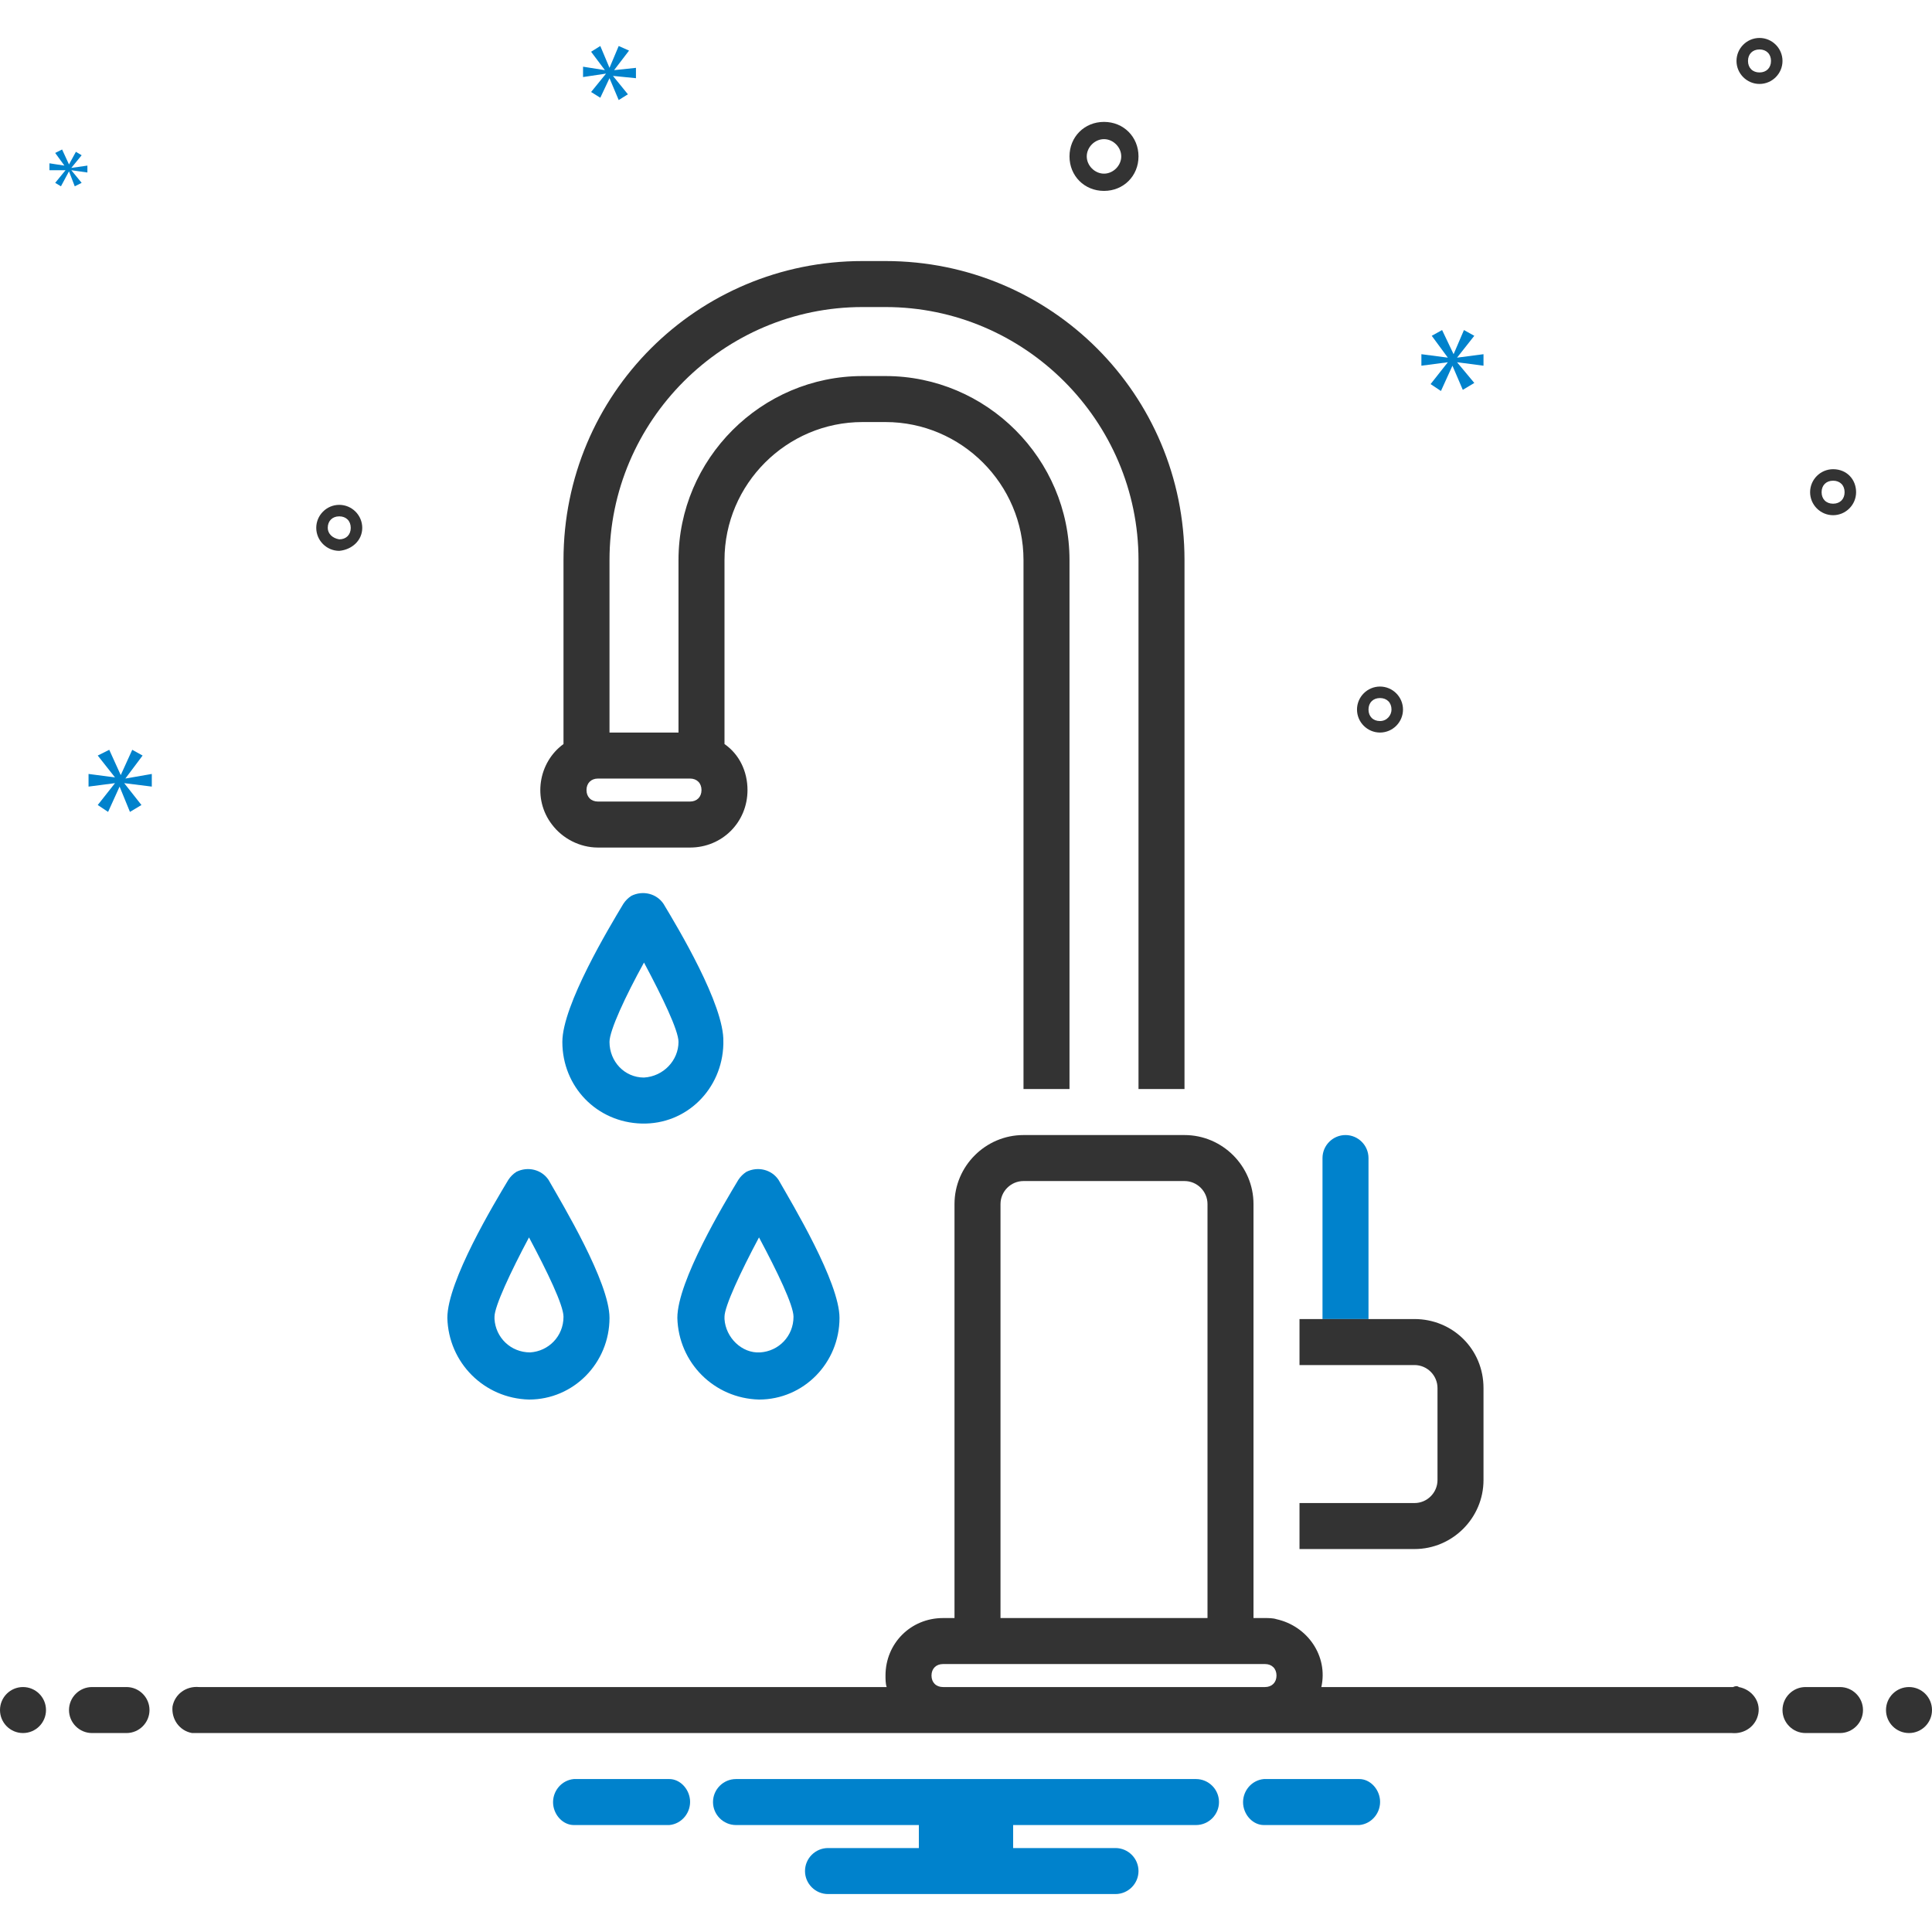
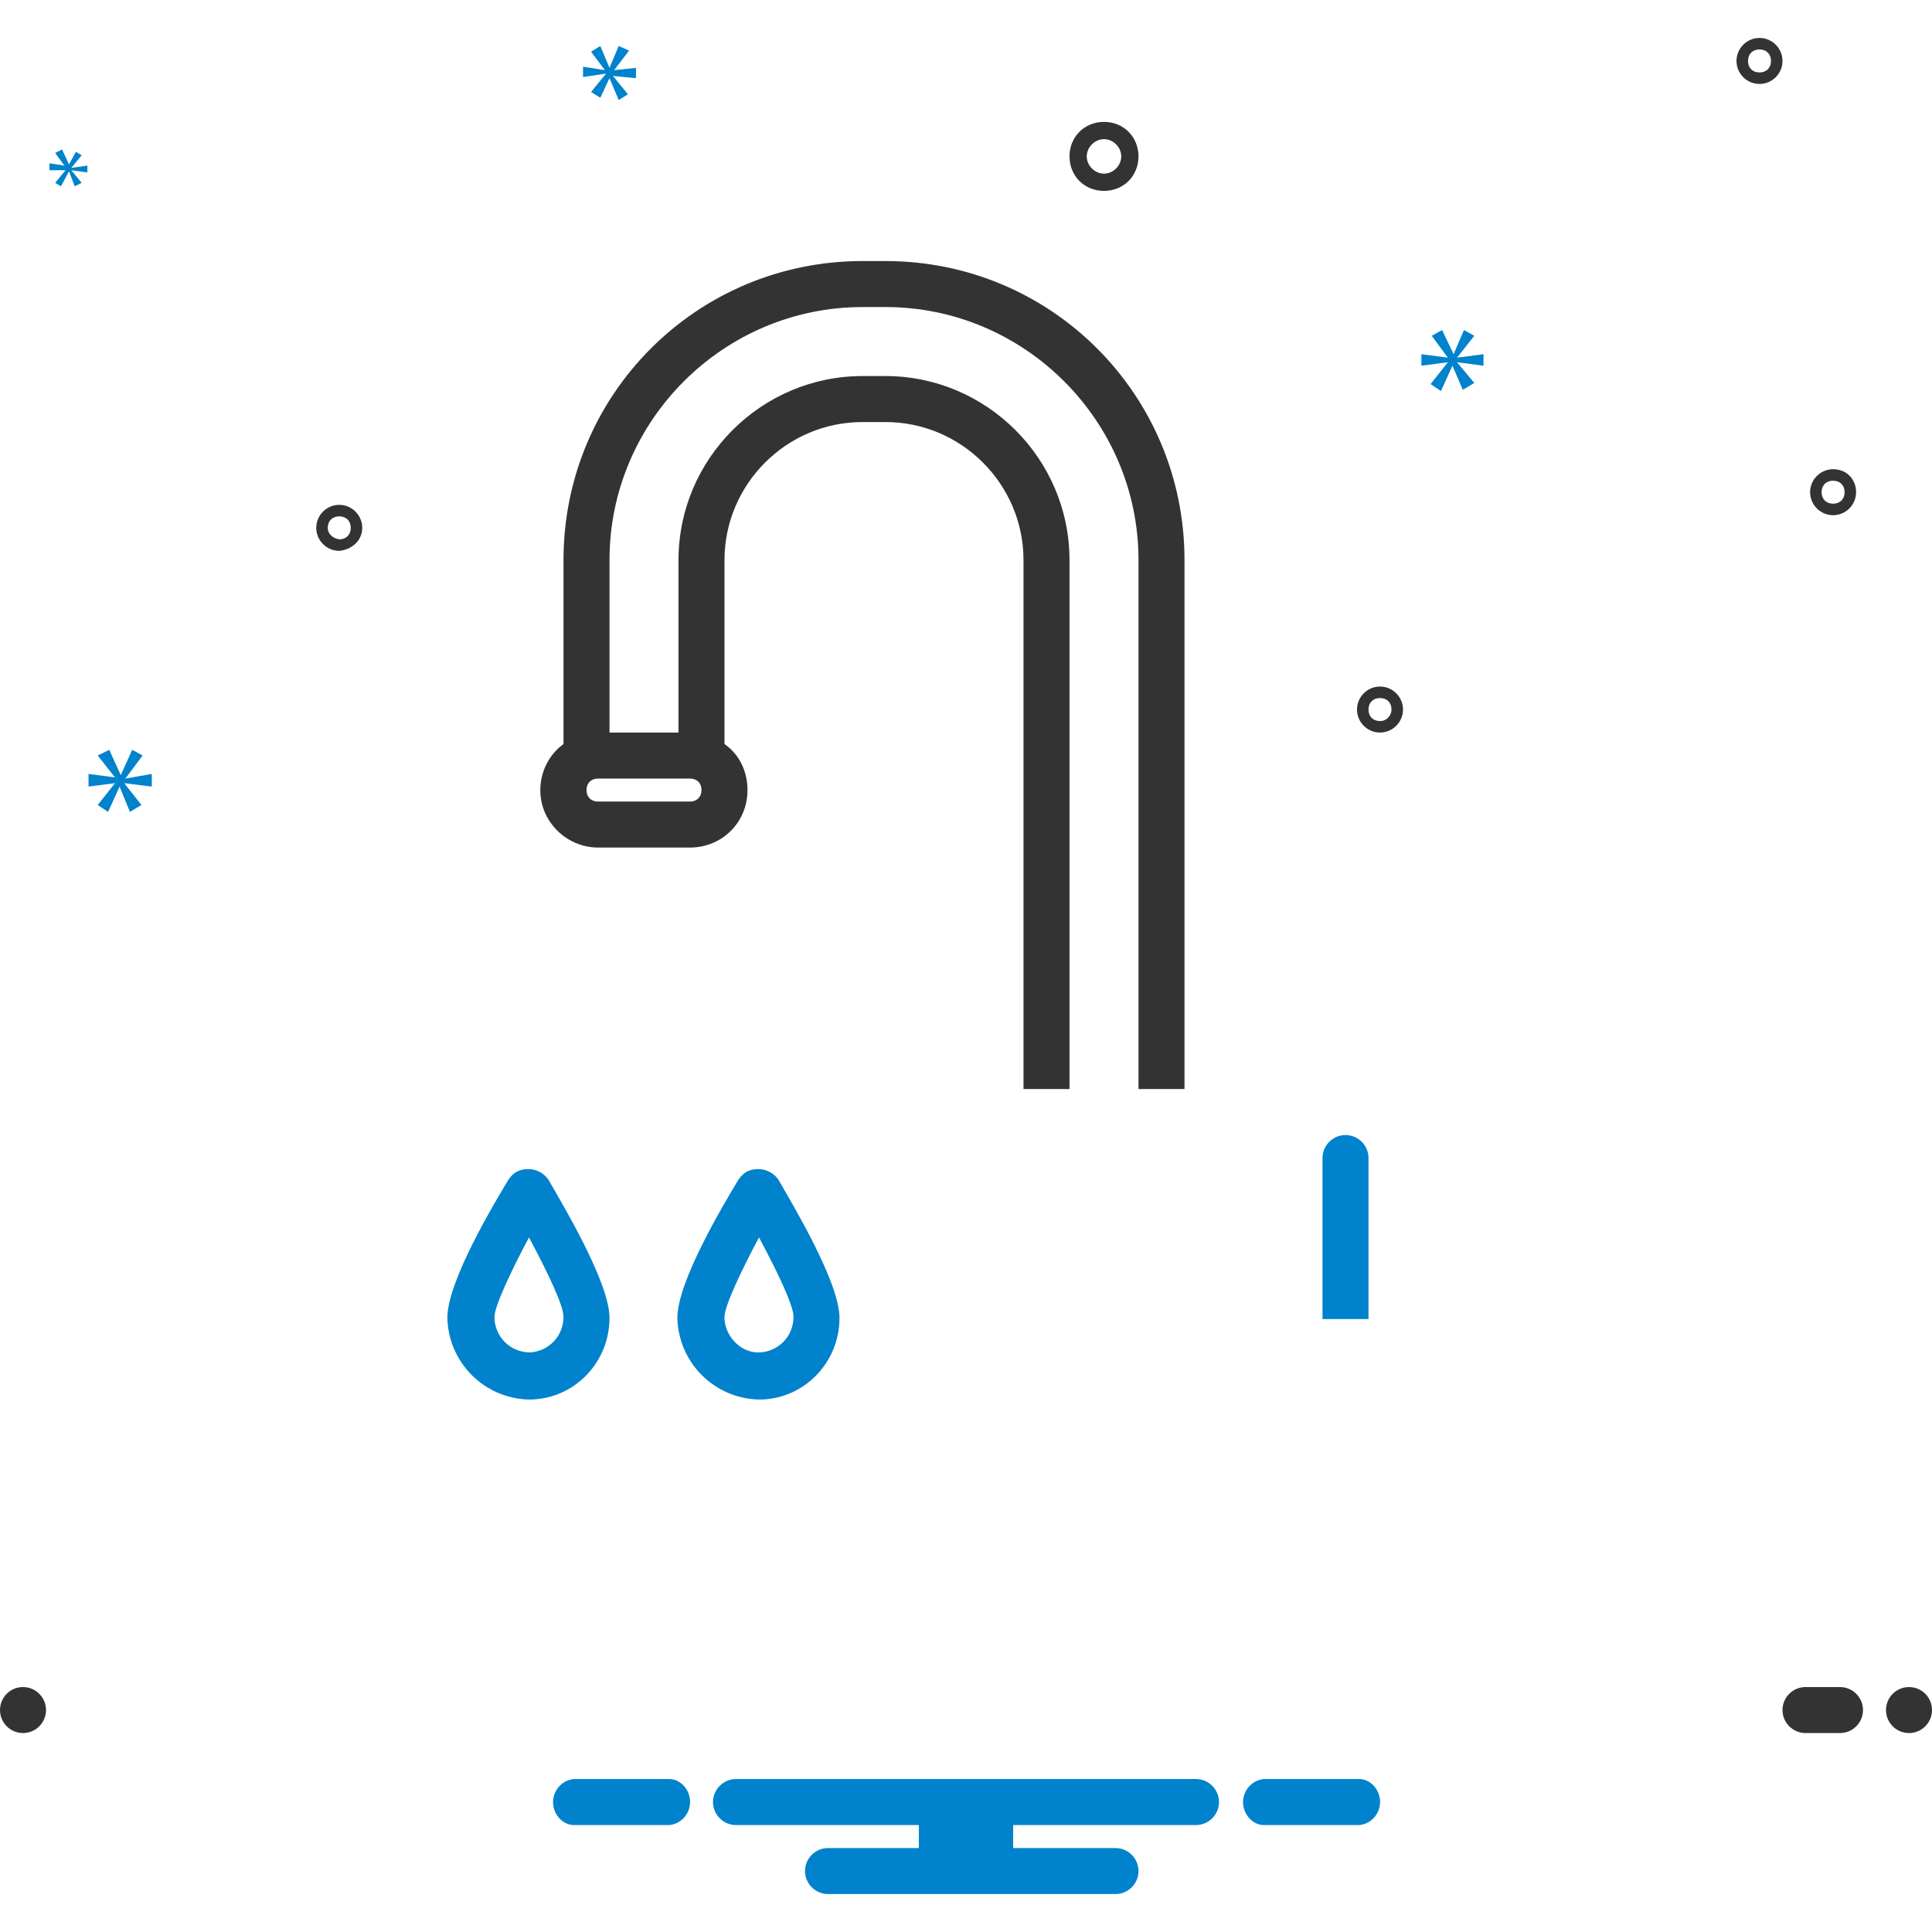
<svg xmlns="http://www.w3.org/2000/svg" id="Layer_1" x="0px" y="0px" viewBox="0 0 168 168" style="enable-background:new 0 0 168 168;" xml:space="preserve">
  <style type="text/css">	.st0{fill:#333333;}	.st1{fill:#0082CC;}</style>
  <circle class="st0" cx="2" cy="148.7" r="2" />
-   <path class="st0" d="M11,146.7H8c-1.1,0-2,0.9-2,2s0.9,2,2,2h3c1.1,0,2-0.9,2-2S12.1,146.7,11,146.7z" />
  <path class="st0" d="M160,146.7h-3c-1.1,0-2,0.9-2,2s0.9,2,2,2h3c1.1,0,2-0.9,2-2S161.1,146.7,160,146.7z" />
  <circle class="st0" cx="166" cy="148.7" r="2" />
  <path class="st1" d="M118.2,154.7h-8.3c-1.1,0.1-1.9,1.1-1.8,2.2c0.1,1,0.9,1.8,1.8,1.8h8.3c1.1-0.1,1.9-1.1,1.8-2.2  C119.9,155.5,119.1,154.7,118.2,154.7z" />
  <path class="st1" d="M58.2,154.7h-8.3c-1.1,0.1-1.9,1.1-1.8,2.2c0.1,1,0.9,1.8,1.8,1.8h8.3c1.1-0.1,1.9-1.1,1.8-2.2  C59.9,155.5,59.1,154.7,58.2,154.7z" />
  <path class="st1" d="M104,154.7H64c-1.1,0-2,0.9-2,2s0.9,2,2,2h15.9v2H72c-1.1,0-2,0.9-2,2s0.9,2,2,2h25c1.1,0,2-0.9,2-2s-0.9-2-2-2  h-8.9v-2H104c1.1,0,2-0.9,2-2S105.1,154.7,104,154.7z" />
  <path class="st1" d="M119,100.7v14h-4v-14c0-1.1,0.9-2,2-2S119,99.6,119,100.7z" />
-   <path class="st0" d="M129,120.7v8c0,3.3-2.7,6-6,6h-10v-4h10c1.1,0,2-0.9,2-2v-8c0-1.1-0.9-2-2-2h-10v-4h10  C126.3,114.7,129,117.3,129,120.7z" />
  <path class="st0" d="M52,73.7h8c2.8,0,5-2.2,5-5c0-1.6-0.7-3.1-2-4v-16c0-6.6,5.4-12,12-12h2c6.6,0,12,5.4,12,12v46h4v-46  c0-8.8-7.2-16-16-16h-2c-8.8,0-16,7.2-16,16v15h-6v-15c0-12.1,9.9-22,22-22h2c12.1,0,22,9.9,22,22v46h4v-46c0-14.4-11.6-26-26-26h-2  c-14.4,0-26,11.6-26,26v16c-2.2,1.6-2.7,4.8-1,7C48.9,72.9,50.4,73.7,52,73.7z M52,67.7h8c0.6,0,1,0.4,1,1s-0.4,1-1,1h-8  c-0.6,0-1-0.4-1-1S51.4,67.7,52,67.7z" />
-   <path class="st1" d="M57.7,78.6c-0.6-0.9-1.8-1.2-2.8-0.7c-0.3,0.2-0.5,0.4-0.7,0.7c-1.2,2-5.3,8.8-5.3,12c0,3.9,3,7,6.9,7.1  s7-3,7.1-6.9c0-0.1,0-0.1,0-0.2C63,87.4,58.9,80.6,57.7,78.6z M56,93.7c-1.7,0-3-1.4-3-3.1c0-1,1.4-4,3-6.9c1.6,3,3,5.9,3,6.9  C59,92.2,57.7,93.6,56,93.7z" />
  <path class="st1" d="M46,121.7c3.9,0,7-3.2,7-7.1c0-3.1-4.1-9.9-5.3-12c-0.6-0.9-1.8-1.2-2.8-0.7c-0.3,0.2-0.5,0.4-0.7,0.7  c-1.2,2-5.3,8.8-5.3,12C39,118.5,42.1,121.6,46,121.7z M46,107.6c1.6,3,3,5.9,3,6.9c0,1.7-1.3,3-2.9,3.1c-1.7,0-3-1.3-3.1-2.9  c0-0.1,0-0.1,0-0.2C43,113.6,44.4,110.6,46,107.6z" />
  <path class="st1" d="M66,121.7c3.9,0,7-3.2,7-7.1c0-3.1-4.1-9.9-5.3-12c-0.6-0.9-1.8-1.2-2.8-0.7c-0.3,0.2-0.5,0.4-0.7,0.7  c-1.2,2-5.3,8.8-5.3,12C59,118.5,62.1,121.6,66,121.7z M66,107.6c1.6,3,3,5.9,3,6.9c0,1.7-1.3,3-2.9,3.1s-3-1.3-3.1-2.9  c0-0.1,0-0.1,0-0.2C63,113.6,64.4,110.6,66,107.6z" />
  <g>
-     <path class="st0" d="M150.7,146.7h-35.8c0.6-2.7-1.2-5.3-3.9-5.9c-0.3-0.1-0.7-0.1-1-0.1h-1v-36c0-3.3-2.7-6-6-6H89   c-3.3,0-6,2.7-6,6v36h-1c-2.8,0-5,2.2-5,5c0,0.3,0,0.7,0.1,1H17.3c-1.1-0.1-2.1,0.6-2.3,1.7c-0.1,1.1,0.6,2.1,1.7,2.3   c0.2,0,0.3,0,0.5,0h133.4c1.1,0.1,2.1-0.6,2.3-1.7s-0.6-2.1-1.7-2.3C151.1,146.6,150.9,146.6,150.7,146.7z M87,104.7   c0-1.1,0.9-2,2-2h14c1.1,0,2,0.9,2,2v36H87V104.7z M82,146.7c-0.6,0-1-0.4-1-1s0.4-1,1-1h28c0.6,0,1,0.4,1,1s-0.4,1-1,1H82z" />
    <path class="st0" d="M96,16.6c1.7,0,3-1.3,3-3s-1.3-3-3-3s-3,1.3-3,3C93,15.3,94.3,16.6,96,16.6z M96,12.1c0.8,0,1.5,0.7,1.5,1.5   s-0.7,1.5-1.5,1.5s-1.5-0.7-1.5-1.5C94.5,12.8,95.2,12.1,96,12.1z" />
    <path class="st0" d="M159.4,40.8c-1.1,0-2,0.9-2,2s0.9,2,2,2s2-0.9,2-2C161.4,41.7,160.6,40.8,159.4,40.8z M159.4,43.8   c-0.6,0-1-0.4-1-1s0.4-1,1-1s1,0.4,1,1C160.4,43.4,160,43.8,159.4,43.8z" />
    <path class="st0" d="M120,59.7c-1.1,0-2,0.9-2,2s0.9,2,2,2s2-0.9,2-2C122,60.6,121.1,59.7,120,59.7z M120,62.7c-0.6,0-1-0.4-1-1   s0.4-1,1-1s1,0.4,1,1C121,62.2,120.6,62.7,120,62.7z" />
    <path class="st0" d="M153,3.3c-1.1,0-2,0.9-2,2s0.9,2,2,2s2-0.9,2-2C155,4.2,154.1,3.3,153,3.3z M153,6.3c-0.6,0-1-0.4-1-1   s0.4-1,1-1s1,0.4,1,1C154,5.9,153.6,6.3,153,6.3z" />
    <path class="st0" d="M31.5,45.9c0-1.1-0.9-2-2-2s-2,0.9-2,2s0.9,2,2,2C30.6,47.8,31.5,47,31.5,45.9z M28.5,45.9c0-0.6,0.4-1,1-1   s1,0.4,1,1s-0.4,1-1,1C28.9,46.8,28.5,46.4,28.5,45.9z" />
  </g>
  <path class="st1" d="M10.9,67.7l1.5-2l-0.9-0.5l-1,2.2h0l-1-2.2l-1,0.5l1.5,1.9v0l-2.3-0.3v1.1l2.3-0.3v0l-1.5,1.9l0.9,0.6l1-2.2h0  l0.9,2.2l1-0.6l-1.5-1.9v0l2.4,0.3v-1.1L10.9,67.7L10.9,67.7z" />
  <path class="st1" d="M5.7,14.8l-0.9,1.1l0.5,0.3L6,14.9h0l0.5,1.3l0.6-0.3l-0.9-1.1v0l1.4,0.2v-0.6l-1.4,0.2v0l0.9-1.1l-0.5-0.3  L6,14.3h0l-0.6-1.3l-0.6,0.3l0.8,1.1v0l-1.3-0.2v0.6L5.7,14.8L5.7,14.8z" />
  <path class="st1" d="M129,31.8v-1l-2.3,0.3v0l1.5-1.9l-0.9-0.5l-0.9,2.1h0l-1-2.1l-0.9,0.5l1.4,1.9v0l-2.3-0.3v1l2.3-0.3v0l-1.5,1.9  l0.9,0.6l1-2.2h0l0.9,2.1l1-0.6l-1.5-1.8v0L129,31.8z" />
  <path class="st1" d="M53.4,6.1l1.3-1.7L53.8,4L53,5.9h0L52.2,4l-0.8,0.5l1.2,1.6v0l-1.9-0.3v0.9l2-0.3v0l-1.3,1.6l0.8,0.5L53,6.8h0  l0.8,1.9l0.8-0.5l-1.3-1.6v0l2,0.2V5.9L53.4,6.1L53.4,6.1z" />
</svg>